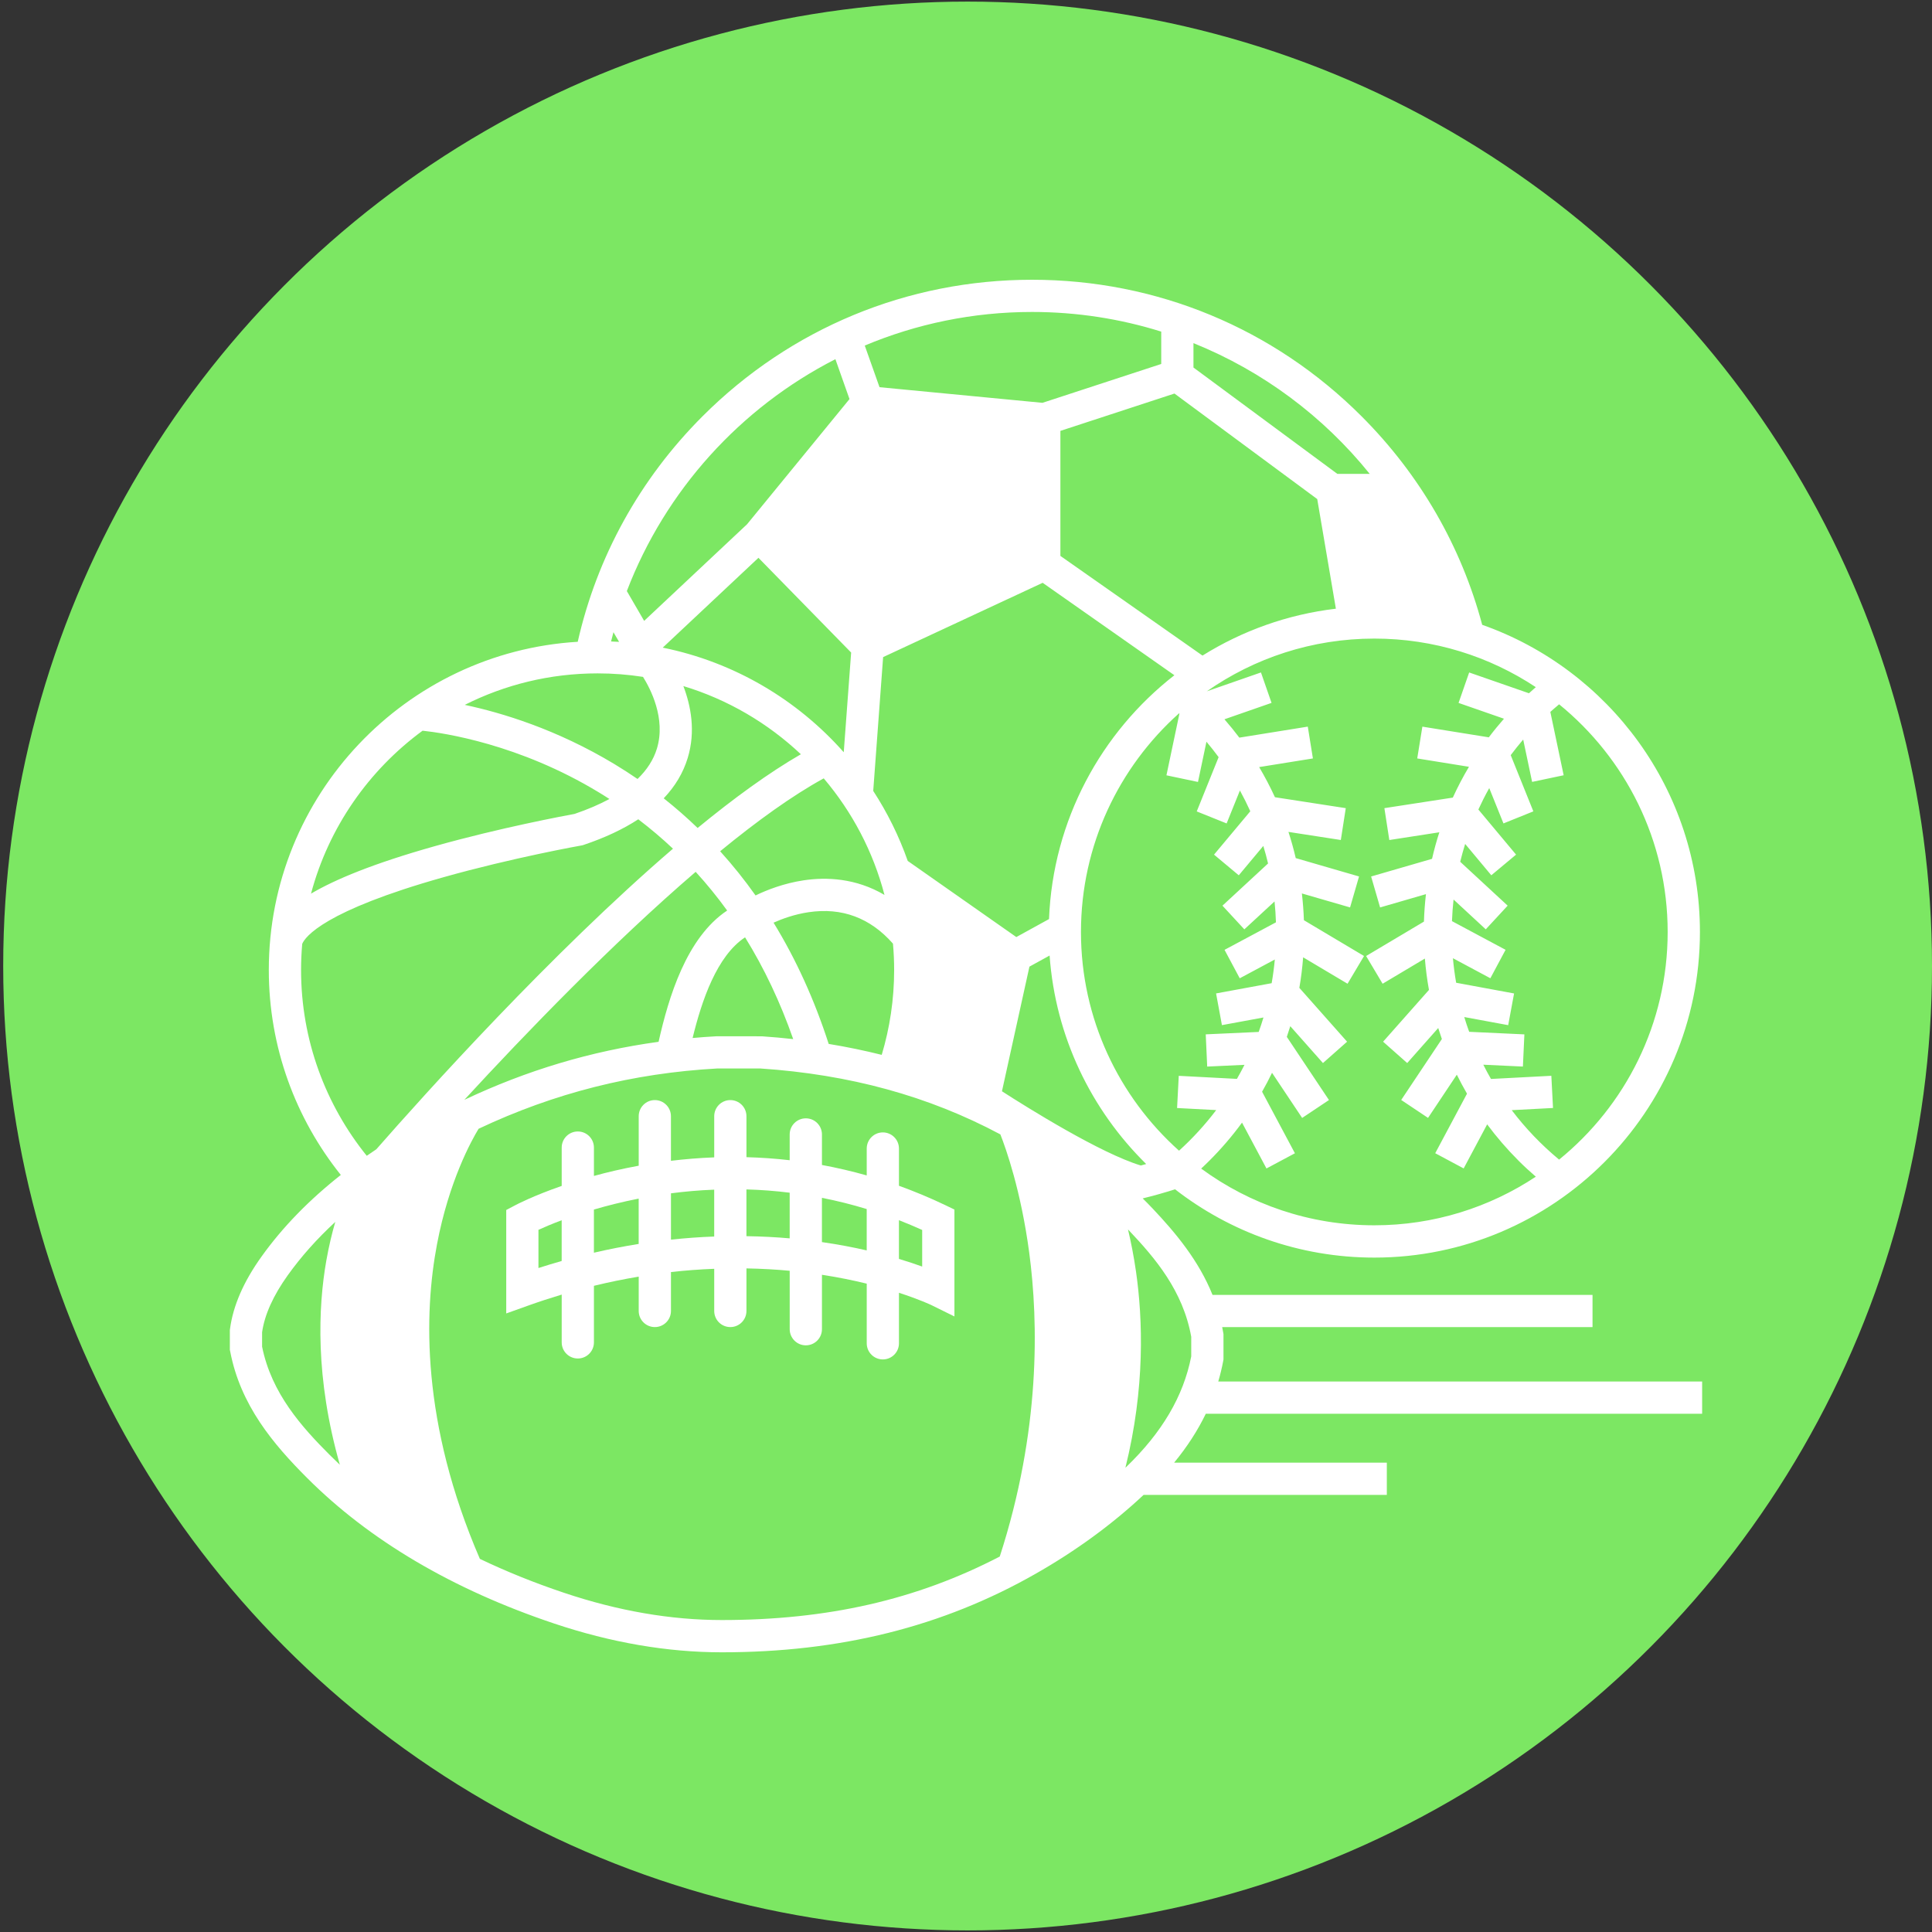
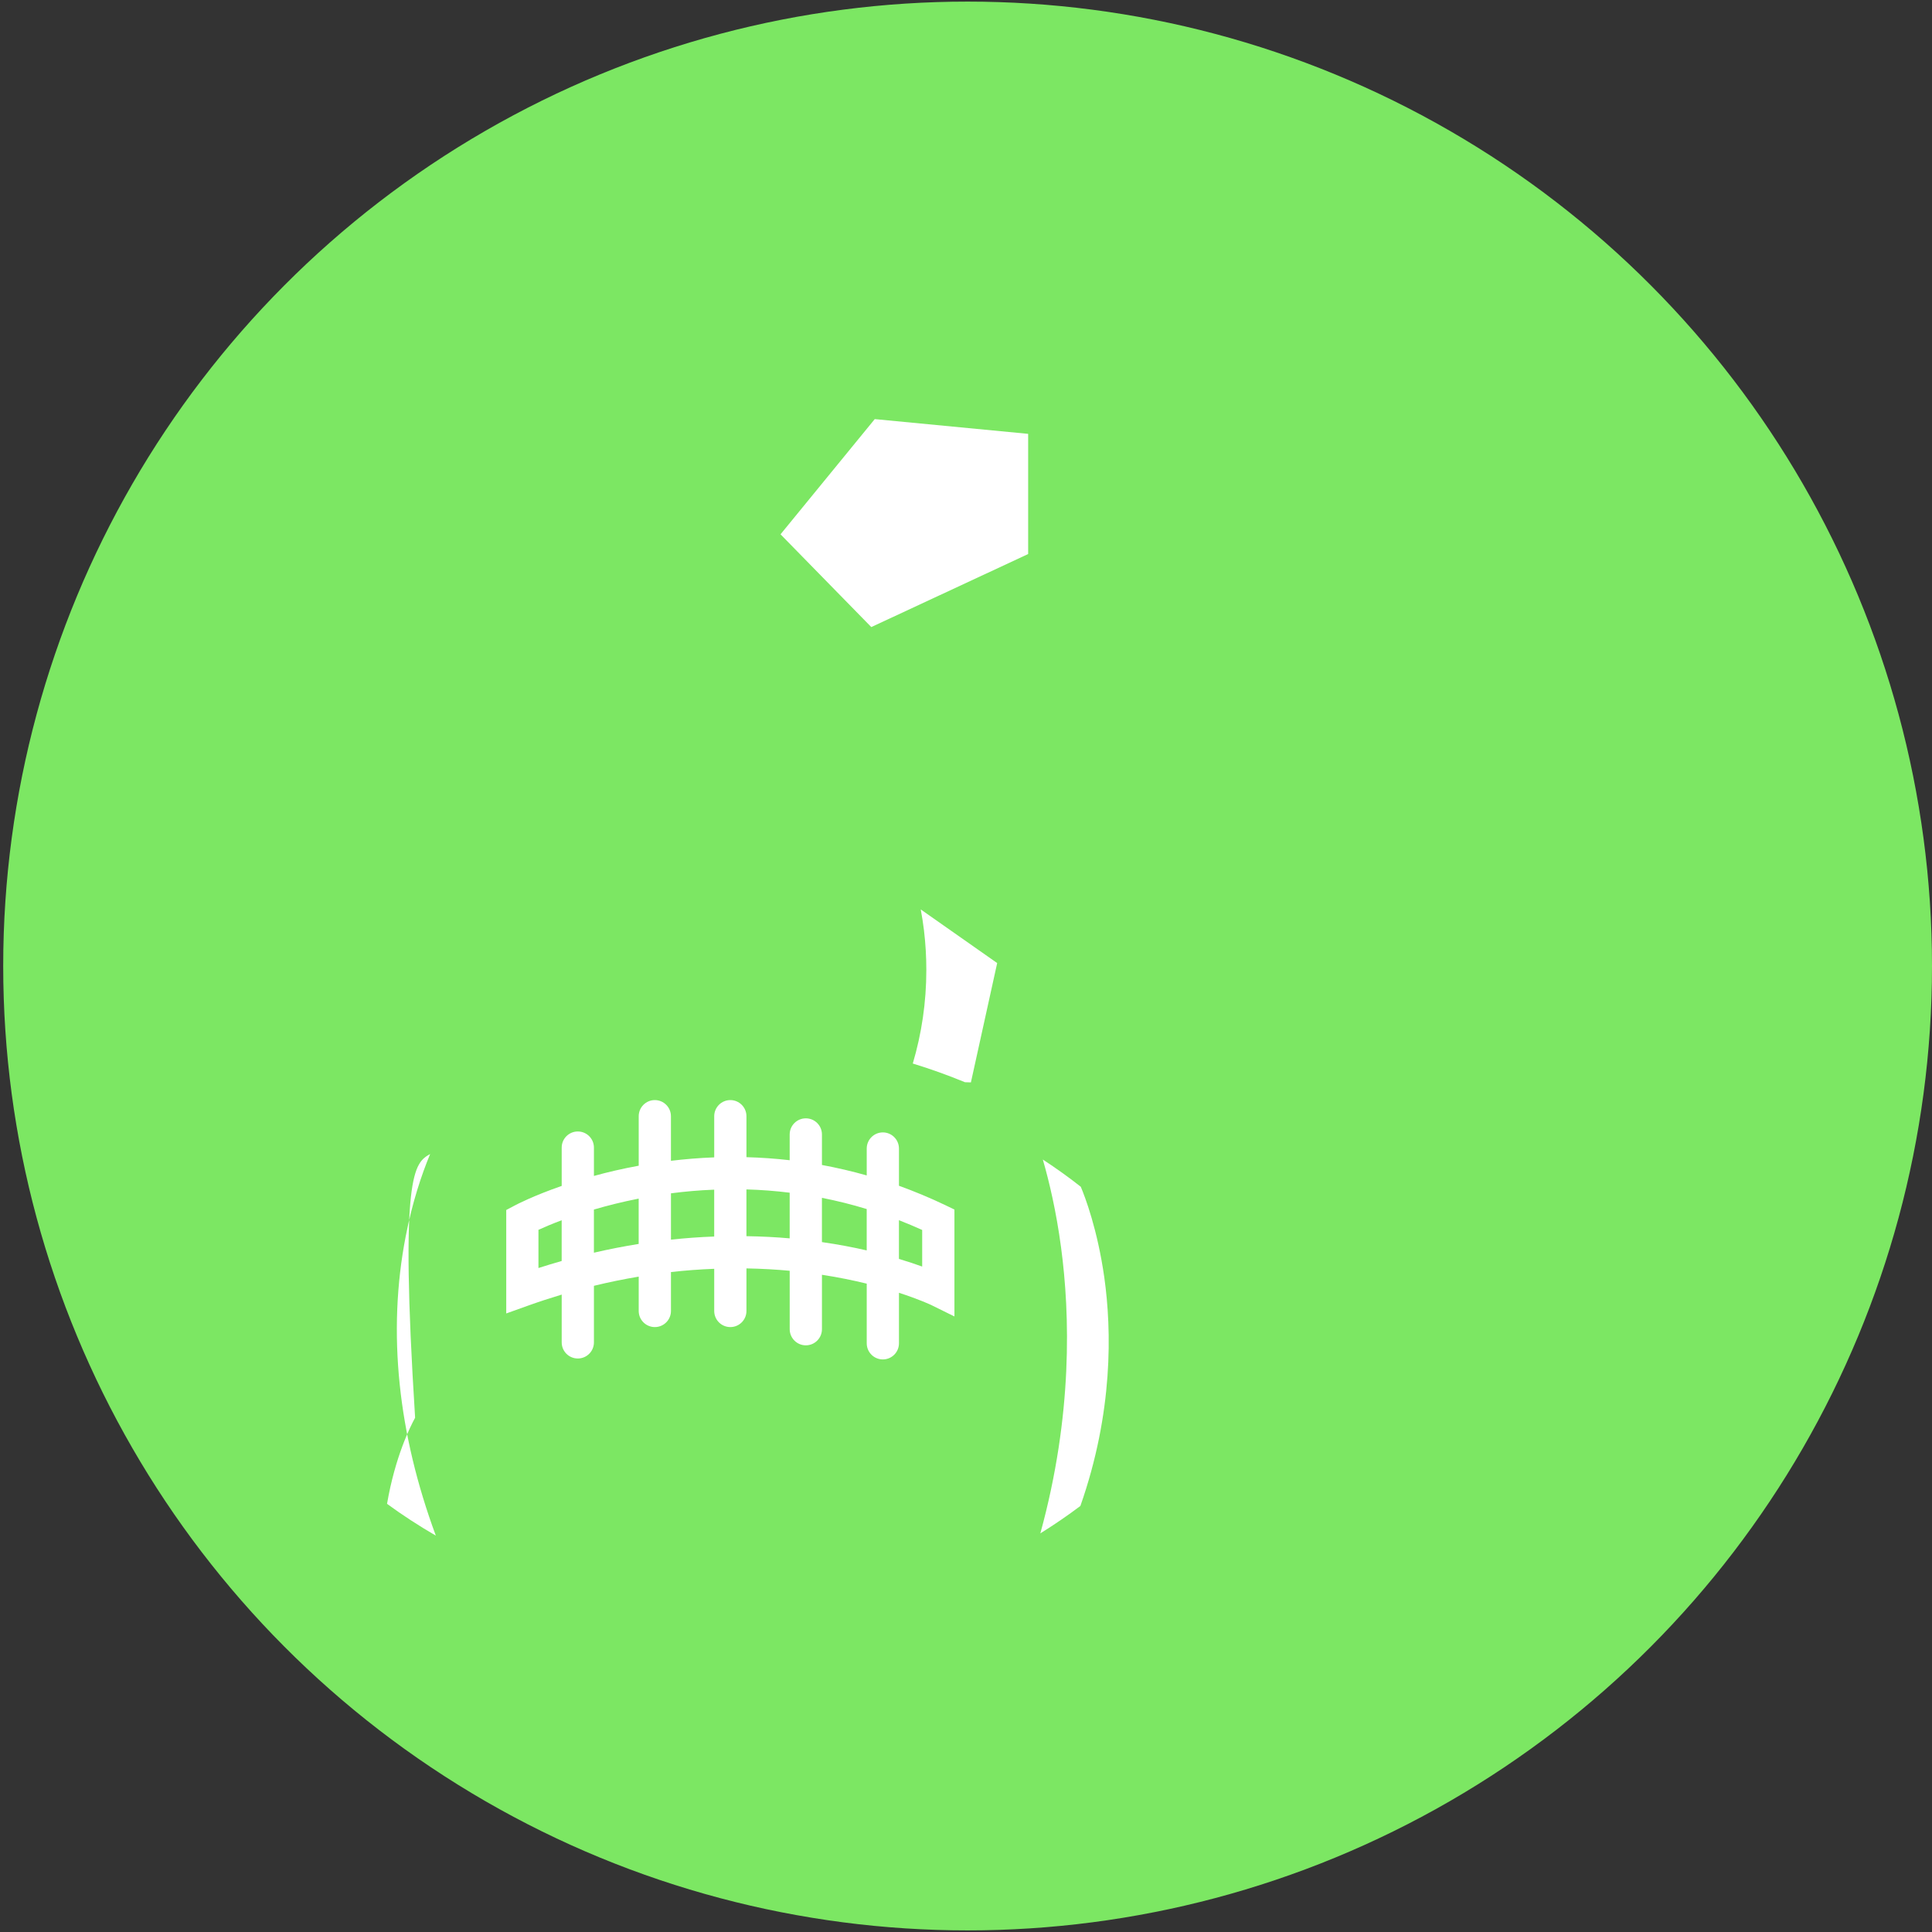
<svg xmlns="http://www.w3.org/2000/svg" version="1.1" x="0px" y="0px" width="50px" height="50px" font-weight="600" viewBox="0 0 100 100" class="SmallLogoImg EditableLogoImg" data-toggle="modal" data-target="#Modal_EditIcon" data-sourceid="2608" data-title="Youth Basketball" id="NewSmallIcon2608" style="width: 60px; height: 60px;">
  <rect x="0" y="0" width="100" height="100" fill="#333333" stroke="none" />
  <circle id="Background_Small" cx="50.083" cy="50" r="49.917" fill="#7ce763" />
  <g id="Icon_Sports_Small" fill="#ffffff">
    <path d="M48.926,62.377c-0.785-0.375-1.586-0.709-2.396-1.002v-1.926c0-0.461-0.373-0.836-0.834-0.836s-0.834,0.375-0.834,0.836   v1.391c-0.765-0.217-1.538-0.396-2.318-0.541v-1.58c0-0.461-0.374-0.834-0.835-0.834c-0.46,0-0.835,0.373-0.835,0.834v1.334   c-0.74-0.086-1.486-0.137-2.238-0.158v-2.119c0-0.461-0.373-0.836-0.834-0.836s-0.834,0.375-0.834,0.836v2.129   c-0.779,0.029-1.527,0.092-2.24,0.178v-2.307c0-0.461-0.373-0.836-0.834-0.836s-0.834,0.375-0.834,0.836v2.561   c-0.843,0.154-1.619,0.336-2.318,0.529v-1.467c0-0.461-0.373-0.834-0.834-0.834s-0.834,0.373-0.834,0.834v1.984   c-1.475,0.512-2.347,0.967-2.428,1.012l-0.443,0.234v5.355l1.116-0.4c0.583-0.209,1.169-0.4,1.755-0.576v2.473   c0,0.461,0.373,0.834,0.834,0.834s0.834-0.373,0.834-0.834v-2.928c0.771-0.188,1.545-0.346,2.318-0.475v1.777   c0,0.461,0.374,0.834,0.835,0.834c0.46,0,0.834-0.373,0.834-0.834v-2.014c0.747-0.084,1.493-0.139,2.239-0.168v2.182   c0,0.461,0.373,0.834,0.834,0.834s0.834-0.373,0.834-0.834v-2.203c0.786,0.014,1.534,0.057,2.239,0.123v3.023   c0,0.461,0.374,0.836,0.835,0.836s0.834-0.375,0.834-0.836v-2.816c0.86,0.131,1.637,0.293,2.318,0.459v3.088   c0,0.461,0.373,0.834,0.834,0.834s0.834-0.373,0.834-0.834v-2.615c1.055,0.342,1.644,0.621,1.67,0.633l1.201,0.592v-5.533   L48.926,62.377z M27.87,65.633v-1.977c0.28-0.127,0.686-0.303,1.202-0.496v2.109C28.672,65.383,28.271,65.504,27.87,65.633z    M30.741,64.84v-2.234c0.686-0.201,1.463-0.398,2.317-0.566v2.346C32.286,64.51,31.513,64.66,30.741,64.84z M34.729,64.164v-2.398   c0.709-0.092,1.457-0.16,2.238-0.189v2.426C36.221,64.029,35.475,64.084,34.729,64.164z M38.635,63.984v-2.42   c0.754,0.021,1.5,0.078,2.239,0.17v2.363C40.166,64.035,39.42,63.996,38.635,63.984z M42.543,64.291V62   c0.781,0.154,1.555,0.346,2.318,0.58v2.141C44.166,64.561,43.391,64.412,42.543,64.291z M47.732,65.557   c-0.336-0.121-0.738-0.258-1.203-0.396v-2.004c0.404,0.158,0.805,0.326,1.203,0.506V65.557z" />
-     <path d="M88.102,73.176v-1.668H63.057c0.102-0.35,0.188-0.703,0.256-1.064l0.014-0.076v-1.314l-0.012-0.07   c-0.016-0.098-0.034-0.195-0.055-0.293h19.169v-1.668H62.76c-0.713-1.771-1.892-3.191-3.103-4.473   c-0.166-0.174-0.337-0.35-0.511-0.521c0.564-0.137,1.123-0.295,1.674-0.471c2.854,2.215,6.433,3.535,10.315,3.535   c9.292,0,16.853-7.561,16.853-16.853c0-7.336-4.713-13.592-11.27-15.9c-1.08-4.047-3.207-7.756-6.248-10.797   c-4.555-4.556-10.609-7.063-17.051-7.063s-12.498,2.509-17.053,7.063c-3.26,3.259-5.469,7.288-6.463,11.676   c-8.906,0.534-15.99,7.947-15.99,16.984c0,4.011,1.396,7.7,3.727,10.612c-1.655,1.305-3.014,2.703-4.102,4.223   c-0.93,1.295-1.479,2.559-1.634,3.756l-0.007,0.055v1.016l0.016,0.076c0.529,2.791,2.229,4.803,3.986,6.561   c3.236,3.236,7.531,5.768,12.764,7.525c2.957,0.994,5.883,1.496,8.695,1.496c6.126,0,11.436-1.326,16.231-4.057   c2.09-1.188,3.973-2.563,5.603-4.09h12.59v-1.668h-11.01c0.673-0.818,1.217-1.658,1.639-2.531H88.102L88.102,73.176L88.102,73.176z    M24.033,56.928c3.175-3.447,7.668-8.104,11.975-11.802c0.578,0.633,1.121,1.3,1.629,2.003c-2.109,1.405-3.031,4.492-3.549,6.795   C30.59,54.404,27.266,55.398,24.033,56.928z M63.49,42.621l0.688-1.706c0.192,0.351,0.371,0.709,0.537,1.076l-1.877,2.245   l1.281,1.069l1.27-1.52c0.091,0.3,0.174,0.602,0.246,0.908l-2.361,2.184l1.133,1.226l1.563-1.444   c0.036,0.357,0.062,0.718,0.073,1.081l-2.661,1.424l0.787,1.472l1.816-0.972c-0.039,0.413-0.093,0.822-0.164,1.226l-2.877,0.53   l0.303,1.641l2.15-0.396c-0.076,0.252-0.158,0.502-0.247,0.748l-2.741,0.125l0.076,1.668l1.93-0.09   c-0.124,0.246-0.256,0.488-0.392,0.727l-3.01-0.158l-0.087,1.666l2.025,0.107c-0.575,0.758-1.219,1.463-1.924,2.102   c-3.112-2.783-5.076-6.826-5.076-11.319c0-4.494,1.964-8.538,5.077-11.32c0.007,0.005,0.013,0.011,0.019,0.017l-0.672,3.192   l1.633,0.344l0.438-2.083c0.218,0.259,0.428,0.525,0.63,0.799l-1.133,2.809L63.49,42.621z M54.297,47.571l-1.693,0.931l-5.619-3.94   c-0.453-1.285-1.055-2.501-1.787-3.625l0.512-6.925l8.258-3.846l6.818,4.784C56.994,37.908,54.498,42.45,54.297,47.571z    M45.781,46.321c-1.486-0.874-3.006-0.931-4.18-0.756c-1.035,0.154-1.917,0.504-2.494,0.783c-0.569-0.804-1.181-1.567-1.832-2.287   c1.899-1.558,3.73-2.88,5.361-3.773C44.102,42.015,45.192,44.067,45.781,46.321z M44.055,33.776l-0.383,5.16   c-2.408-2.722-5.674-4.668-9.369-5.414l4.954-4.65L44.055,33.776z M35.371,35.511c2.301,0.696,4.375,1.92,6.082,3.529   c-1.656,0.955-3.477,2.282-5.344,3.816c-0.561-0.54-1.145-1.052-1.755-1.535c0.593-0.623,1.007-1.319,1.241-2.086   C36.02,37.848,35.754,36.514,35.371,35.511z M38.564,48.516c0.992,1.599,1.823,3.355,2.492,5.268   c-0.535-0.061-1.075-0.107-1.621-0.145l-2.328-0.002l-0.046,0.002c-0.407,0.021-0.811,0.053-1.212,0.088   C36.324,51.779,37.105,49.479,38.564,48.516z M42.893,54.033c-0.738-2.283-1.691-4.381-2.854-6.276   c0.456-0.204,1.091-0.434,1.81-0.541c1.728-0.257,3.195,0.29,4.371,1.627c0.04,0.448,0.061,0.902,0.061,1.36   c0,1.527-0.225,3.002-0.643,4.396C44.739,54.375,43.824,54.186,42.893,54.033z M59.049,60.326c-2.09-0.631-5.861-2.988-7.188-3.842   l1.422-6.451l1.044-0.574c0.303,4.211,2.159,7.998,4.999,10.791C59.234,60.275,59.143,60.301,59.049,60.326z M62.172,60.486   c0.145-0.133,0.285-0.27,0.424-0.408c0.619-0.619,1.184-1.277,1.691-1.971l1.265,2.373l1.473-0.787l-1.7-3.186   c0.184-0.32,0.354-0.646,0.515-0.979l1.559,2.336l1.388-0.926l-2.182-3.27c0.063-0.184,0.123-0.367,0.18-0.553l1.691,1.908   l1.249-1.105l-2.471-2.787c0.091-0.521,0.155-1.049,0.196-1.581l2.299,1.368l0.853-1.435l-3.112-1.853   c-0.017-0.465-0.051-0.927-0.105-1.385l2.494,0.723l0.465-1.602l-3.277-0.951c-0.106-0.458-0.232-0.91-0.377-1.356l2.711,0.419   l0.256-1.648l-3.666-0.566c-0.245-0.533-0.518-1.054-0.817-1.56l2.782-0.447l-0.265-1.647l-3.543,0.57   c-0.245-0.325-0.502-0.642-0.771-0.95l2.438-0.849l-0.548-1.575l-2.803,0.976c2.46-1.719,5.45-2.729,8.673-2.729   c3.085,0,5.958,0.926,8.356,2.514c-0.119,0.104-0.236,0.209-0.354,0.316l-3.095-1.076l-0.549,1.576l2.351,0.818   c-0.274,0.313-0.537,0.634-0.785,0.963l-3.439-0.553l-0.266,1.646l2.678,0.432c-0.309,0.517-0.587,1.049-0.836,1.595l-3.542,0.546   l0.255,1.65l2.589-0.401c-0.146,0.452-0.272,0.91-0.378,1.374l-3.153,0.914l0.465,1.602l2.373-0.688   c-0.054,0.47-0.089,0.942-0.104,1.421l-2.993,1.781l0.854,1.435l2.187-1.303c0.045,0.547,0.115,1.089,0.212,1.623l-2.374,2.68   l1.248,1.105l1.605-1.813c0.061,0.191,0.123,0.381,0.189,0.57l-2.105,3.154l1.389,0.928l1.49-2.236   c0.164,0.332,0.34,0.66,0.527,0.982l-1.645,3.082l1.472,0.787l1.216-2.281c0.49,0.66,1.031,1.287,1.623,1.879   c0.289,0.291,0.59,0.566,0.896,0.83c-2.398,1.588-5.271,2.516-8.357,2.516C67.785,63.422,64.686,62.332,62.172,60.486z    M86.318,48.24c0,4.75-2.192,8.996-5.619,11.781c-0.912-0.756-1.736-1.613-2.452-2.559l2.137-0.113l-0.087-1.666l-3.123,0.164   c-0.141-0.242-0.272-0.486-0.398-0.738l2.049,0.096l0.077-1.666l-2.858-0.133c-0.092-0.252-0.176-0.506-0.254-0.764l2.274,0.42   l0.304-1.641l-2.998-0.554c-0.072-0.418-0.129-0.841-0.167-1.27l1.938,1.037l0.787-1.472l-2.774-1.484   c0.013-0.377,0.042-0.749,0.082-1.118l1.667,1.542l1.133-1.226l-2.456-2.271c0.077-0.312,0.161-0.619,0.256-0.923l1.354,1.622   l1.281-1.069l-1.951-2.335c0.174-0.378,0.359-0.747,0.563-1.108l0.736,1.828l1.547-0.624l-1.172-2.91   c0.207-0.275,0.422-0.545,0.646-0.807l0.462,2.192l1.633-0.344l-0.69-3.279c0.149-0.134,0.301-0.265,0.455-0.393   C84.126,39.243,86.318,43.49,86.318,48.24z M61.773,17.761c3.592,1.446,6.728,3.795,9.123,6.766h-1.676l-7.447-5.504V17.761   L61.773,17.761z M68.18,25.832l0.965,5.674c-2.512,0.297-4.854,1.147-6.904,2.427l-7.355-5.159v-6.472l5.904-1.932L68.18,25.832z    M53.418,16.147c2.328,0,4.574,0.356,6.687,1.017v1.675l-6.147,2.011l-8.434-0.809l-0.764-2.155   C47.426,16.767,50.352,16.147,53.418,16.147z M43.24,18.591l0.73,2.065l-5.301,6.478l-5.328,5.002l-0.896-1.542   C34.439,25.388,38.316,21.106,43.24,18.591z M32.044,33.223c-0.138-0.009-0.276-0.016-0.415-0.021c0.04-0.16,0.08-0.32,0.123-0.479   L32.044,33.223z M30.932,34.854c0.799,0,1.584,0.062,2.35,0.181c0.377,0.6,1.195,2.153,0.719,3.714   c-0.174,0.57-0.51,1.096-1.002,1.571c-0.392-0.268-0.791-0.526-1.201-0.773c-2.991-1.802-5.832-2.658-7.742-3.063   C26.125,35.442,28.461,34.854,30.932,34.854z M21.873,37.821c1.078,0.114,4.993,0.685,9.128,3.195   c0.183,0.11,0.363,0.224,0.542,0.34c-0.523,0.283-1.124,0.541-1.803,0.772c-0.5,0.092-3.843,0.714-7.24,1.671   c-3.178,0.895-5.158,1.722-6.402,2.456C17.012,42.826,19.086,39.865,21.873,37.821z M15.583,50.203c0-0.454,0.021-0.904,0.06-1.349   c0.156-0.37,1.141-1.71,7.299-3.445c3.588-1.012,7.118-1.643,7.154-1.648l0.062-0.012l0.06-0.02c1.1-0.371,2.04-0.813,2.819-1.323   c0.628,0.479,1.228,0.985,1.796,1.522c-6.305,5.417-12.854,12.706-15.354,15.558c-0.168,0.113-0.332,0.225-0.496,0.338   C16.857,57.189,15.583,53.842,15.583,50.203z M13.566,69.703v-0.746c0.129-0.906,0.576-1.898,1.328-2.949   c0.694-0.969,1.512-1.887,2.461-2.762c-0.172,0.588-0.332,1.254-0.463,1.994c-0.427,2.422-0.585,6.074,0.699,10.576   c-0.174-0.164-0.345-0.33-0.512-0.496C15.633,73.873,14.053,72.129,13.566,69.703z M29.195,82.443   c-1.541-0.516-2.994-1.104-4.357-1.756c-3.046-7.047-2.893-12.734-2.219-16.283c0.621-3.277,1.789-5.381,2.153-5.979   c3.925-1.854,7.99-2.879,12.358-3.121h2.223c4.627,0.309,8.711,1.428,12.426,3.412c0.279,0.709,1.068,2.908,1.496,6.139   c0.475,3.582,0.586,9.193-1.527,15.711c-4.308,2.238-8.912,3.287-14.389,3.287C34.728,83.854,31.98,83.379,29.195,82.443z    M61.657,70.211c-0.405,2.063-1.51,3.938-3.374,5.729c-0.011,0.01-0.021,0.02-0.032,0.029c1.028-4.139,0.898-7.709,0.55-10.143   c-0.117-0.814-0.263-1.549-0.416-2.191c0.02,0.02,0.04,0.041,0.06,0.063c1.335,1.41,2.79,3.113,3.213,5.496V70.211L61.657,70.211z" />
    <g id="XMLID_5_">
      <g>
        <path d="M47.658,47.072l3.956,2.776l-1.36,6.177c-0.104-0.004-0.208-0.006-0.309-0.01c-0.88-0.363-1.781-0.686-2.699-0.967     c0.456-1.539,0.701-3.162,0.701-4.845c0-0.683-0.04-1.36-0.119-2.022l0.002-0.003c0-0.003-0.002-0.006-0.002-0.006     C47.781,47.802,47.727,47.435,47.658,47.072z" />
      </g>
    </g>
    <g id="XMLID_4_">
      <g>
-         <path d="M72.122,26.194c1.14,1.716,2.05,3.598,2.688,5.598c-1.183-0.263-2.412-0.404-3.674-0.404c-0.107,0-0.212,0-0.318,0.003     l-0.883-5.196H72.122z" />
-       </g>
+         </g>
    </g>
    <g id="XMLID_3_">
      <g>
        <polygon points="53.217,22.456 53.217,28.677 45.098,32.457 40.4,27.656 45.277,21.693    " />
      </g>
    </g>
    <g id="XMLID_2_">
      <g>
        <path d="M57.16,66.131c0.38,2.717,0.467,6.959-1.24,11.818c-0.659,0.496-1.349,0.967-2.072,1.418     c1.682-6.113,1.535-11.354,1.072-14.803c-0.25-1.875-0.615-3.41-0.943-4.547c0.689,0.453,1.348,0.922,1.964,1.41     C56.161,61.945,56.809,63.643,57.16,66.131z" />
      </g>
    </g>
    <g id="XMLID_1_">
      <g>
-         <path d="M22.264,59.732c-0.45,1.086-0.928,2.516-1.266,4.266c-0.478,2.455-0.582,5.031-0.309,7.66     c0.266,2.568,0.895,5.193,1.869,7.826c-0.889-0.516-1.731-1.064-2.525-1.646c-2.064-5.311-1.967-9.566-1.514-12.217     c0.42-2.445,1.205-4.004,1.453-4.455C20.684,60.676,21.445,60.199,22.264,59.732z" />
+         <path d="M22.264,59.732c-0.45,1.086-0.928,2.516-1.266,4.266c-0.478,2.455-0.582,5.031-0.309,7.66     c0.266,2.568,0.895,5.193,1.869,7.826c-0.889-0.516-1.731-1.064-2.525-1.646c0.42-2.445,1.205-4.004,1.453-4.455C20.684,60.676,21.445,60.199,22.264,59.732z" />
      </g>
    </g>
  </g>
</svg>